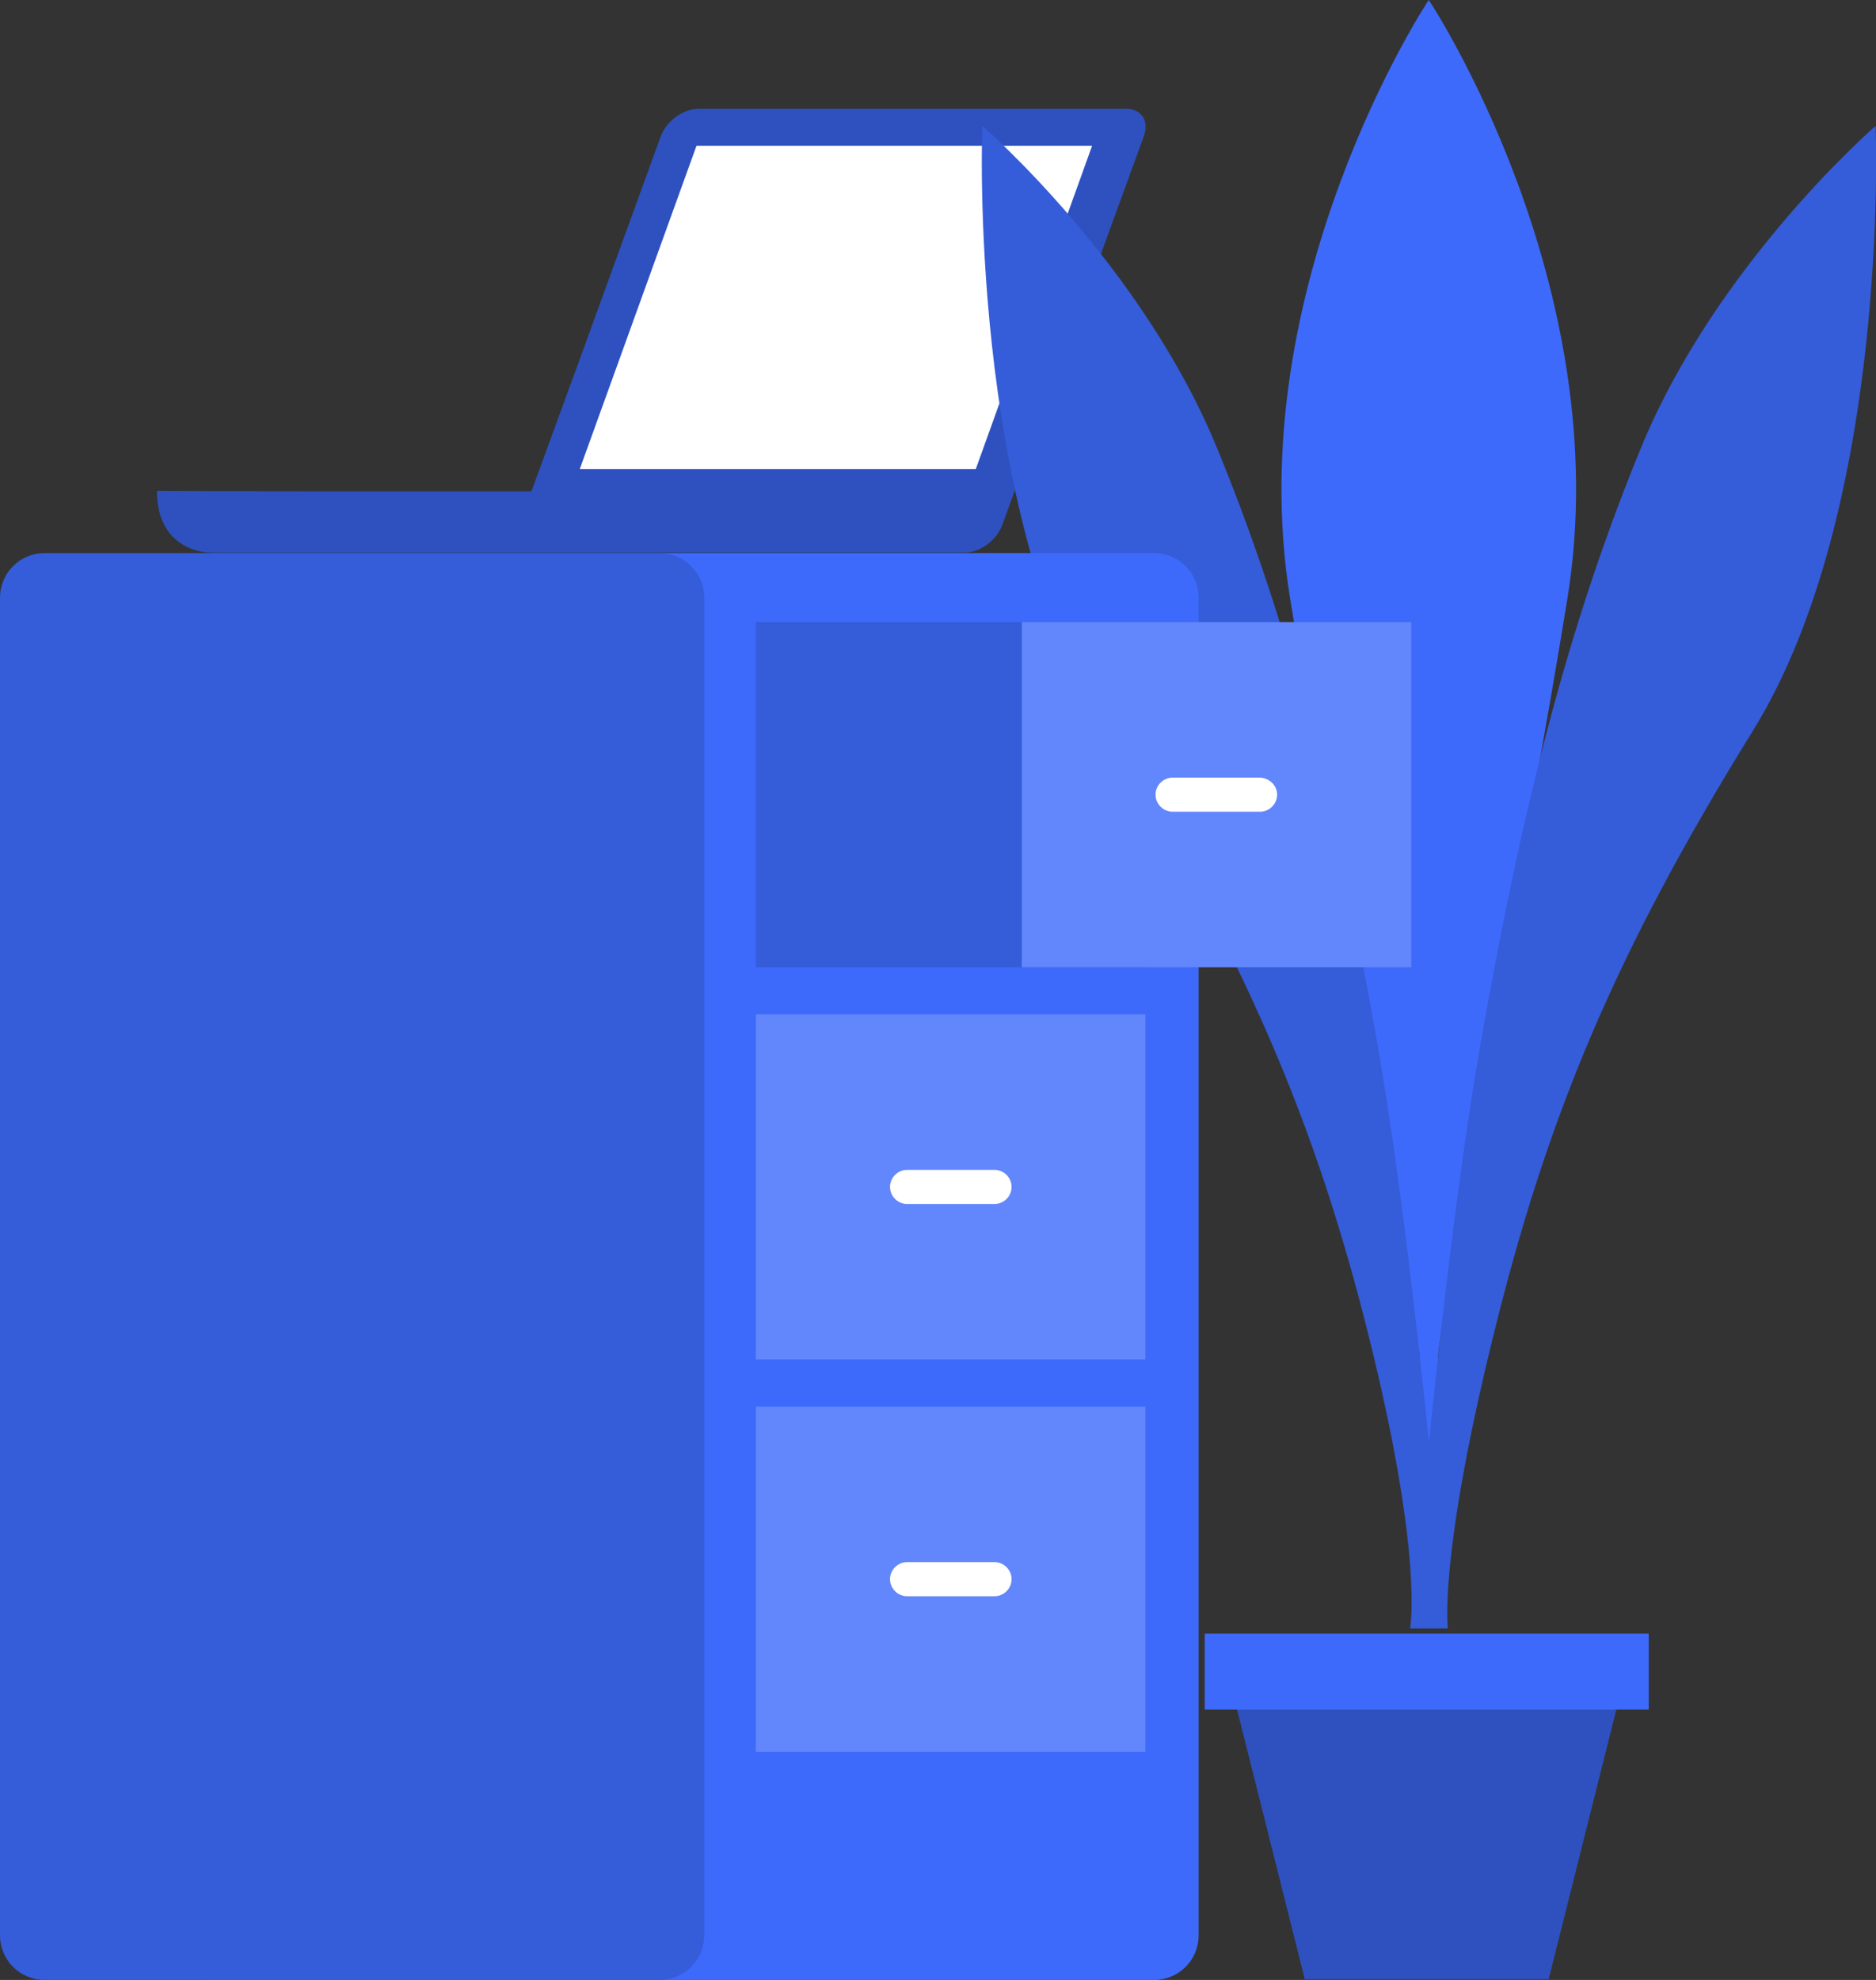
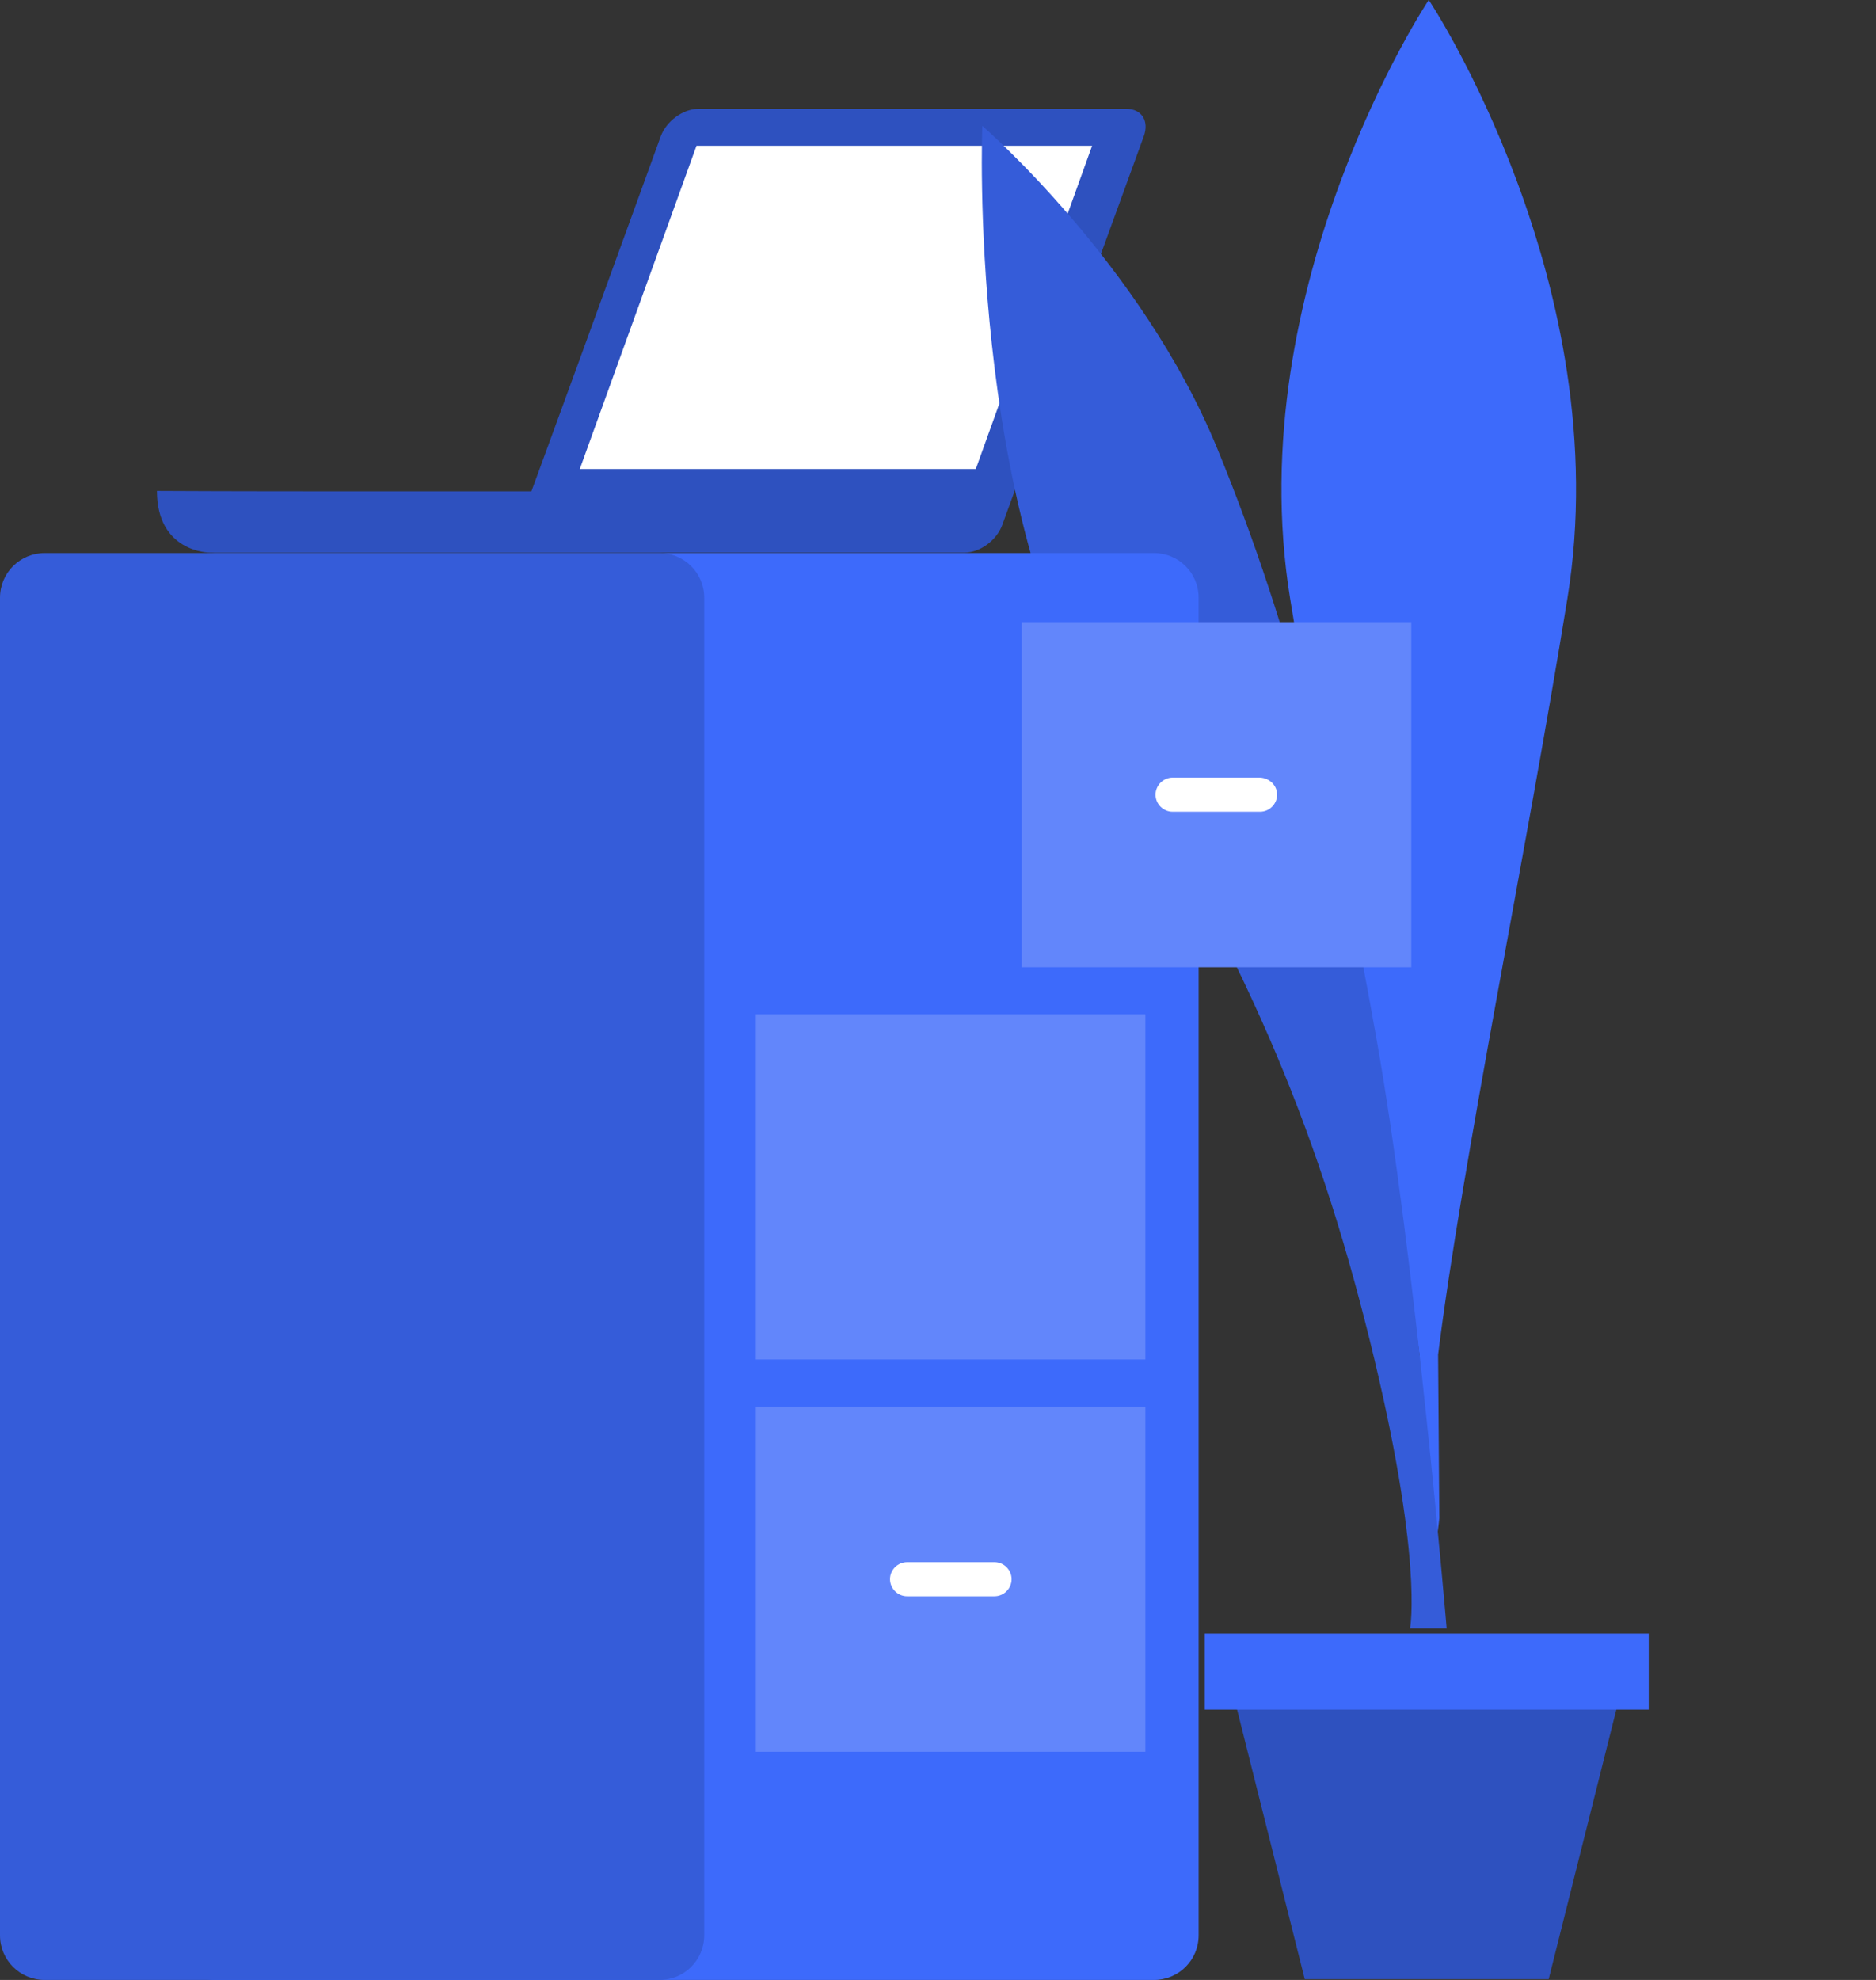
<svg xmlns="http://www.w3.org/2000/svg" width="598" height="631" viewBox="0 0 598 631" fill="none">
  <rect x="0" y="0" width="598" height="631" fill="#333333" stroke="none" />
  <g clip-path="url(#clip0)">
    <path d="M126.107 156.585C141.79 156.585 156.565 156.585 169.396 156.585L173.284 145.974L184.689 114.786L210.61 43.481C212.425 38.564 217.738 34.682 222.663 34.682H249.103H359.008C363.933 34.682 366.396 38.564 364.581 43.481L319.479 167.326C317.664 172.244 312.35 176.126 307.425 176.126H241.975H210.48H192.206H171.08H129.347H126.107H122.349H66.877C66.877 176.126 50.029 176.126 50.029 156.456C74.265 156.585 101.223 156.585 126.107 156.585Z" fill="#2E51BF" />
    <path d="M348.122 46.457L311.055 149.467H184.819L222.016 46.457H348.122Z" fill="white" />
    <path d="M455.437 0C455.437 -0.129 395.04 91.104 411.241 190.75C424.461 272.407 444.809 370.629 452.456 431.71L452.067 483.862C452.067 483.862 455.696 518.932 455.307 471.05C455.307 469.109 455.307 467.038 455.437 464.839C455.566 467.038 455.566 469.109 455.566 471.05C455.177 518.932 458.806 483.862 458.806 483.862L458.417 431.71C466.064 370.629 486.412 272.407 499.632 190.75C515.833 91.104 455.437 -0.129 455.437 0Z" fill="#3D6AFB" />
    <path d="M313.129 40.117C313.129 40.117 308.204 161.762 352.27 232.937C396.335 304.112 419.276 357.17 436.513 426.663C453.88 496.674 449.474 518.932 449.474 518.932H461.138C461.138 518.932 451.159 400.005 438.587 329.994C426.145 259.984 412.147 201.75 388.041 142.998C363.934 84.116 313.129 40.117 313.129 40.117Z" fill="#355CD9" />
-     <path d="M597.873 40.117C597.873 40.117 602.798 161.762 558.732 232.937C514.667 304.112 493.022 356.135 475.785 426.663C458.547 496.803 461.528 518.932 461.528 518.932H449.864C449.864 518.932 459.843 400.005 472.415 329.994C484.857 259.984 498.855 201.75 522.961 142.998C547.068 84.116 597.873 40.117 597.873 40.117Z" fill="#355CD9" />
    <path d="M493.666 630.745H415.903L389.981 527.477H519.587L493.666 630.745Z" fill="#2E51BF" />
    <path d="M525.554 520.615H384.025V544.815H525.554V520.615Z" fill="#3D6AFB" />
    <path d="M382.079 616.765C382.079 624.659 375.729 631 367.823 631H68.693C60.787 631 54.437 624.659 54.437 616.765V190.491C54.437 182.597 60.787 176.256 68.693 176.256H367.823C375.729 176.256 382.079 182.597 382.079 190.491V616.765Z" fill="#3D6AFB" />
    <path d="M224.477 616.765C224.477 624.659 218.126 631 210.22 631H14.257C6.351 631 0 624.659 0 616.765V190.491C0 182.597 6.351 176.256 14.257 176.256H210.22C218.126 176.256 224.477 182.597 224.477 190.491V616.765Z" fill="#355CD9" />
-     <path d="M365.102 198.256H240.939V308.254H365.102V198.256Z" fill="#355CD9" />
    <path d="M449.863 198.256H325.701V308.254H449.863V198.256Z" fill="#6286FB" />
    <path d="M365.102 323.264H240.939V433.262H365.102V323.264Z" fill="#6286FB" />
    <path d="M365.102 448.275H240.939V558.274H365.102V448.275Z" fill="#6286FB" />
    <path d="M407.095 253.256C407.095 256.232 404.633 258.691 401.652 258.691H373.787C370.806 258.691 368.343 256.232 368.343 253.256C368.343 250.279 370.806 247.82 373.787 247.82H401.652C404.633 247.95 407.095 250.279 407.095 253.256Z" fill="white" />
-     <path d="M322.456 378.265C322.456 381.242 319.994 383.7 317.013 383.7H289.148C286.167 383.7 283.704 381.242 283.704 378.265C283.704 375.289 286.167 372.83 289.148 372.83H317.013C319.994 372.83 322.456 375.289 322.456 378.265Z" fill="white" />
    <path d="M322.456 503.273C322.456 506.249 319.994 508.708 317.013 508.708H289.148C286.167 508.708 283.704 506.249 283.704 503.273C283.704 500.297 286.167 497.838 289.148 497.838H317.013C319.994 497.838 322.456 500.297 322.456 503.273Z" fill="white" />
  </g>
  <defs>
    <clipPath id="clip0">
      <rect width="598" height="631" fill="white" />
    </clipPath>
  </defs>
</svg>